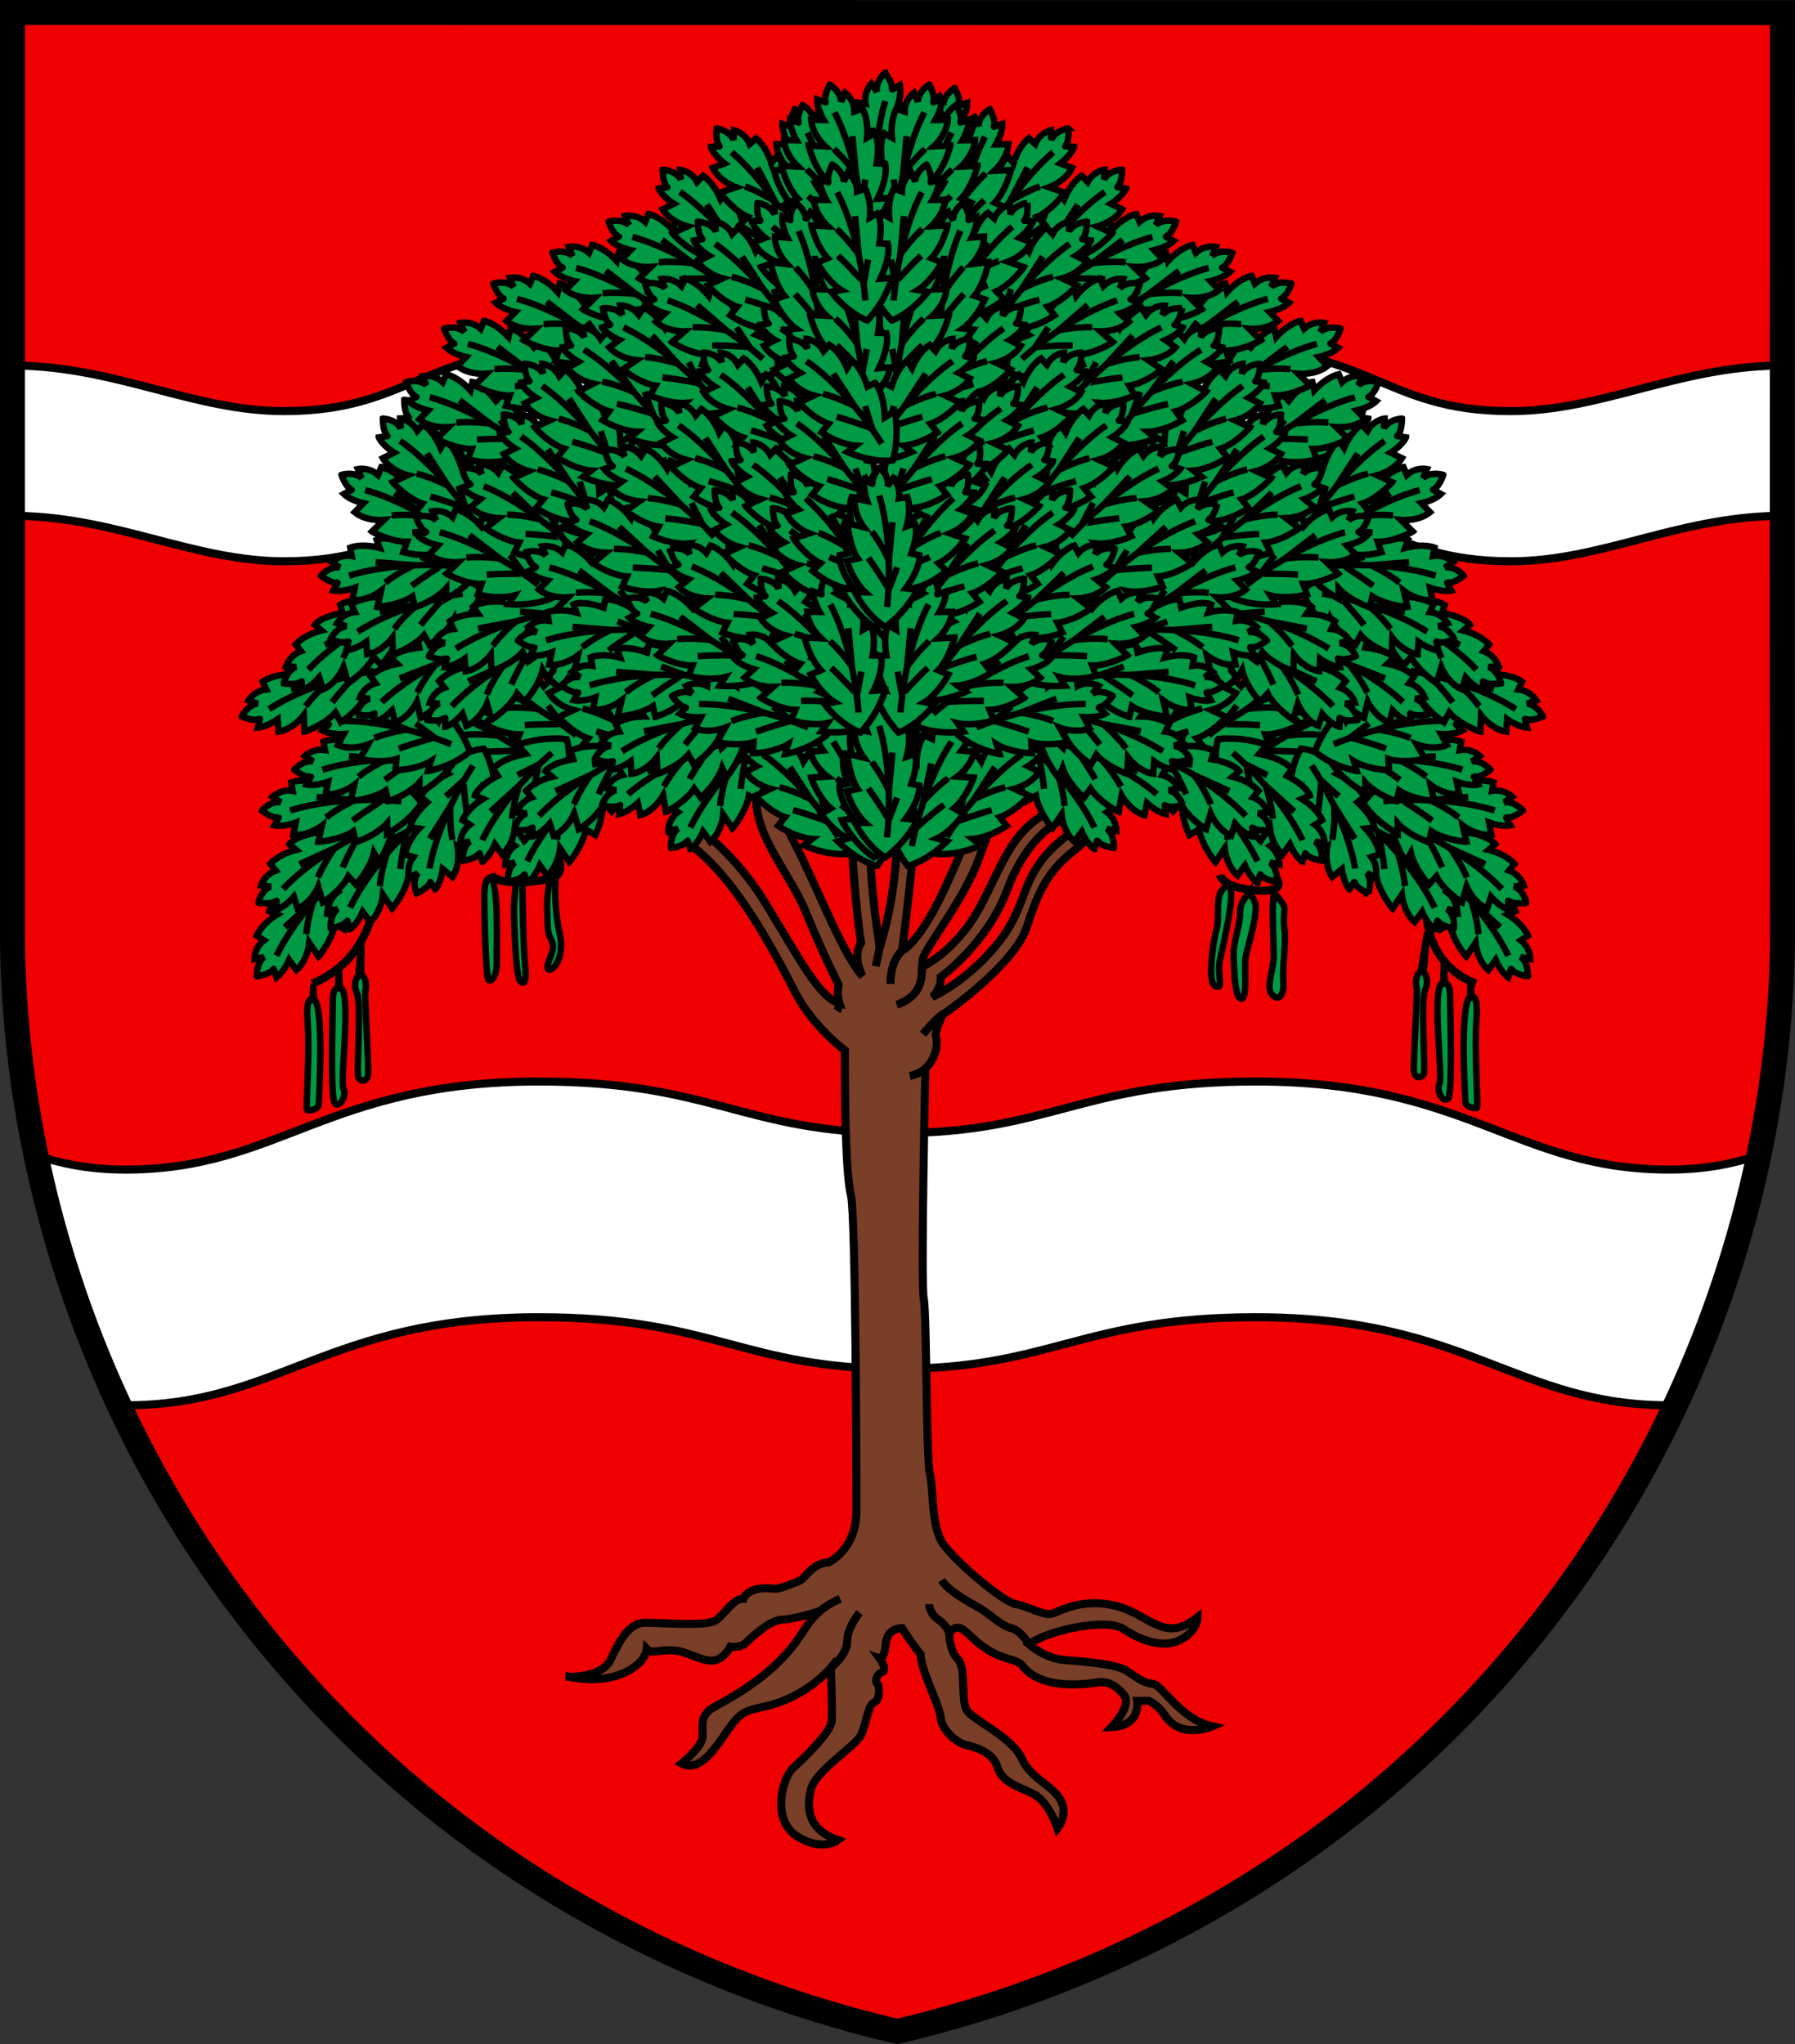
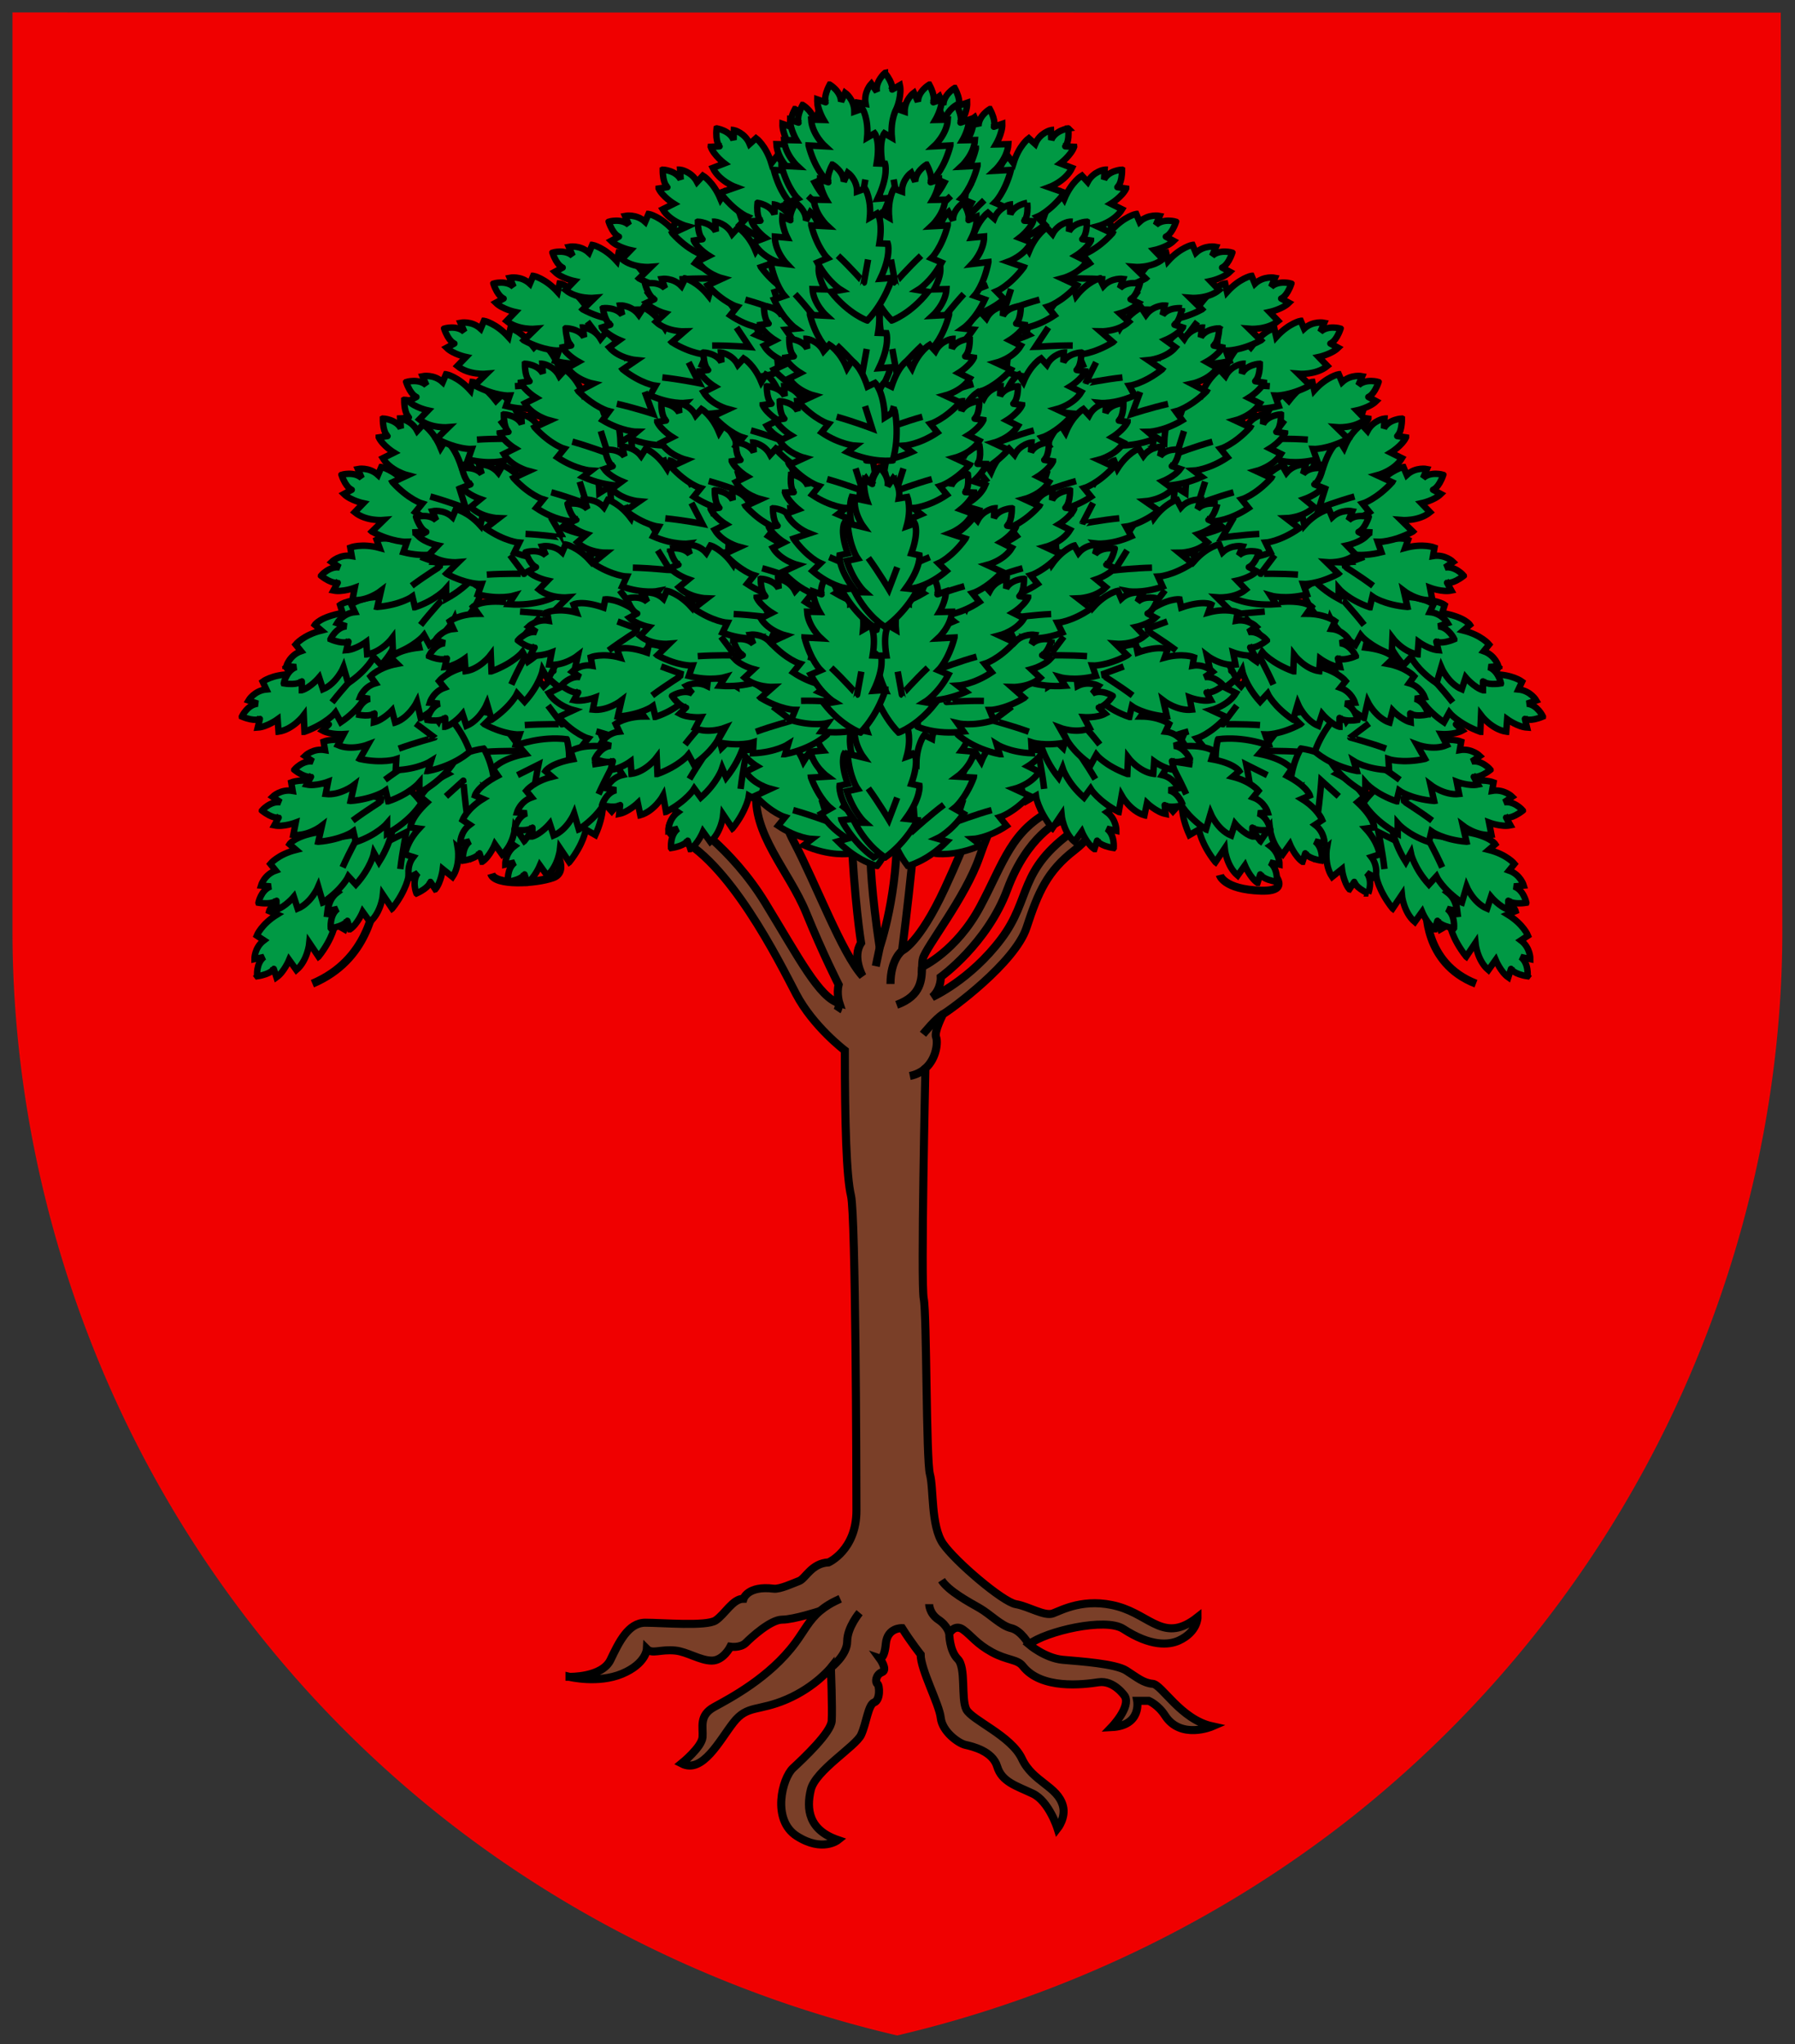
<svg xmlns="http://www.w3.org/2000/svg" xmlns:xlink="http://www.w3.org/1999/xlink" width="720" height="820">
  <rect width="100%" height="100%" fill="#333333" stroke="none" />
  <path fill="#f00000" d="m714.28 5.065.63 367.91c.095 67.743-15.82 135.48-45.258 196.68a455.5 455.5 0 0 1-126.25 158.35c-53.399 42.494-116.81 72.898-183.53 88.505-66.665-15.537-130-45.836-183.36-88.25a454.08 454.08 0 0 1-126.21-158.14c-29.453-61.186-45.3-129.06-45.3-196.88V5l709.29.068" />
-   <path fill="#fff" stroke="#000" stroke-width="3.227" d="M242.36 137.84c-73.43 0-75.418 27.072-128.49 27.072-35.845 0-66.368-17.514-106.6-18.268v60.281c40.23.752 70.752 18.23 106.6 18.23 53.074 0 55.061-27.072 128.49-27.072 60.344 0 64.53 17.902 117.6 17.902 53.075 0 57.225-17.902 117.57-17.902 73.434 0 75.419 27.072 128.49 27.072 35.867 0 66.44-17.496 106.711-18.23v-60.28c-40.27.733-70.841 18.267-106.71 18.267-53.074 0-55.06-27.072-128.49-27.072-60.344 0-64.494 17.865-117.57 17.865-53.075 0-57.26-17.865-117.6-17.865zm-26.232 296c-84.943 0-104.25 35.329-165.65 35.329-15.16 0-25.958-2.494-35.85-5.623 7.2 34.483 18.354 68.142 33.252 100.07.894.018 1.672.103 2.598.103 61.394 0 80.705-35.328 165.65-35.328 69.803 0 82.442 20.678 143.84 20.678 61.394 0 73.998-20.678 143.8-20.678 84.944 0 104.29 35.328 165.68 35.328.885 0 1.626-.081 2.481-.097 14.95-31.956 26.16-65.618 33.398-100.1-9.9 3.137-20.7 5.644-35.879 5.644-61.394 0-80.742-35.328-165.68-35.328-69.803 0-82.407 20.678-143.8 20.678-61.394 0-74.033-20.678-143.84-20.678z" />
  <g transform="translate(95.725 27.959) scale(1.291)">
    <symbol id="a" viewBox="-13.562 -25.224 27.124 50.448">
      <path fill="#094" stroke="#000" stroke-width="2" d="M5.989 24.225s-3.513-2.071-3.513-5.313l-1.261 2.792s-2.881-2.072-2.881-5.854l-2.521.9s-1.981-3.242-1.441-9.006L-7.97 9.096S-9.771 6.844-8.6-.269l-2.611-.09s-1.171-3.604 2.341-10.896l-3.692.27s2.161-7.475 7.744-13.237c0 0 5.764 1.981 11.257 8.915l-3.152.541s4.054 2.431 7.385 8.555L7.52-4.861s3.151 3.063 5.043 10.176l-5.133-.27s4.052 3.691 4.322 8.285l-3.872-.09s2.071 3.512 1.981 6.393l-2.611-.9c0-.003.81 1.619-1.261 5.492z" />
-       <path fill="none" stroke="#000" stroke-width="2" d="m-1.061 8.217-1.088-11.86s3.374 4.788 6.855 7.835" />
-       <path fill="none" stroke="#000" stroke-width="2" d="M-4.216-18.006S-3.237.491 4.489 15.615" />
      <path fill="none" stroke="#000" stroke-width="2" d="m-5.086-5.275 1.306-7.182S.355-7.778 4.272-4.078" />
    </symbol>
    <symbol id="b" viewBox="-18.328 -19.958 36.657 39.917">
      <use xlink:href="#a" width="27.124" height="50.448" x="-13.562" y="-25.224" transform="rotate(-27.822 .385 1.282)" />
    </symbol>
    <symbol id="f" viewBox="-22.485 -15.81 44.971 31.621">
      <use xlink:href="#a" width="27.124" height="50.448" x="-13.562" y="-25.224" transform="rotate(-47.383 .245 .646)" />
    </symbol>
    <symbol id="g" viewBox="-25.082 -12.929 50.162 25.858">
      <use xlink:href="#a" width="27.124" height="50.448" x="-13.562" y="-25.224" transform="rotate(-63.417 .419 .552)" />
    </symbol>
    <symbol id="e" viewBox="-25.791 -12.289 51.581 24.579">
      <use xlink:href="#a" width="27.124" height="50.448" x="-13.562" y="-25.224" transform="rotate(-80.184 .12 .202)" />
    </symbol>
    <symbol id="h" viewBox="-24.597 -14.283 49.195 28.565">
      <use xlink:href="#a" width="27.124" height="50.448" x="-13.562" y="-25.224" transform="rotate(-95.48 -.095 -.16)" />
    </symbol>
    <symbol id="d" viewBox="-22.065 -16.66 44.129 33.32">
      <use xlink:href="#a" width="27.124" height="50.448" x="-13.562" y="-25.224" transform="rotate(250.65 .15 .006)" />
    </symbol>
    <symbol id="c" viewBox="-17.92 -20.144 35.84 40.289">
      <use xlink:href="#a" width="27.124" height="50.448" x="-13.562" y="-25.224" transform="rotate(233.1 .278 .19)" />
    </symbol>
    <g stroke="#000">
      <g stroke-width="2.5">
        <path fill="#7a3f28" d="M102.8 499.38s10.094.24 12.736-5.287c2.643-5.525 5.526-11.533 10.813-11.533s18.984 1.201 21.867-.721c2.883-1.924 5.286-6.729 8.65-6.729 0 0 1.251-4.143 9.371-3.125 1.923.242 6.008-1.682 7.93-2.402s3.845-5.527 9.131-5.768c0 0 8.65-3.842 8.65-16.098s-.238-91.791-1.68-97.799c-1.441-6.006-1.923-22.346-1.923-45.174 0 0-9.851-7.449-15.138-17.541-5.285-10.092-20.877-41.785-37.965-49.26-3.846-1.682 1.441-7.449 1.441-7.449l2.162 2.162s14.178 8.891 24.75 26.191c10.573 17.301 16.82 29.557 23.068 31.238 0 0-.961-2.883-.24-5.768 0 0-4.806-9.371-10.092-22.346-5.287-12.977-17.062-24.752-15.379-38.207l2.883-6.729 7.449 4.326s-5.767 5.285 1.201 18.502c6.969 13.217 14.898 34.602 21.387 41.811 0 0-3.365-6.008-.48-10.332 0 0-2.162-13.217-3.124-35.805l6.968-.48s-3.123 3.365 1.923 37.727c0 0 6.008-17.301 5.286-38.447l6.008-1.682s-.962 14.658-4.326 41.09c0 0 5.287-2.162 13.217-19.223s7.208-18.744 17.541-37.966l8.17.72s-8.087 7.719-14.897 27.395c-4.325 12.494-16.581 27.873-17.542 31.479-.199.746-.243 1.646-.276 2.637 0 0 10.609-4.801 18.059-18.736 7.449-13.938 9.61-23.789 22.827-30.277l1.683 3.844s-9.852 4.326-16.1 21.146-20.665 27.152-20.665 27.152.24 3.605-2.644 6.248c0 0 11.773-5.285 21.386-18.021s5.047-21.387 22.828-33.881l3.845-2.645s4.565 2.404-3.845 8.891c-8.41 6.488-11.294 12.977-14.898 24.029-3.604 11.055-23.788 25.711-25.951 26.914 0 0-2.884 5.525-2.163 7.207.54 1.26.271 6.428-3.328 9.648 0 0-1.478 66.764-.517 71.57.961 4.805.722 50.219 1.923 54.545s.24 16.102 4.085 21.627c3.845 5.527 18.502 18.021 22.587 18.742 4.085.723 8.891 3.846 11.534 2.885s9.852-5.045 20.185-2.162 14.417 11.533 24.75 3.363c0 0 .056 4.521-5.767 7.209-3.124 1.441-8.809 1.934-17.301-3.605-5.527-3.604-24.03.721-29.316 4.807 0 0 5.046 4.324 10.572 4.805s16.34 1.203 19.704 3.365 5.287 3.844 8.17 4.084 8.649 11.055 18.502 13.217c0 0-9.779 4.223-14.657-3.365-2.163-3.363-5.047-4.564-5.047-4.564h-3.604s1.442 7.689-7.93 8.17c0 0 6.008-6.248 4.085-9.611 0 0-3.363-5.049-8.17-4.326-4.807.721-17.801 2.34-23.549-5.047-1.683-2.162-4.807-1.682-9.612-4.324-4.806-2.645-6.248-5.047-8.891-6.969s-4.325 1.201-4.325 1.201.001 5.287 2.644 7.93.96 12.256 2.643 15.619 13.938 8.17 17.302 15.379 11.084 8.463 12.735 14.658c.961 3.604-1.683 6.969-1.683 6.969s-2.642-8.41-7.688-10.814c-5.047-2.402-9.612-3.604-11.054-8.41-1.441-4.805-7.69-6.248-9.853-6.729s-7.207-4.084-7.688-8.41c-.481-4.324-6.248-14.898-6.248-19.703 0 0-2.884-3.605-5.767-8.17 0 0-4.565-.242-5.047 4.805-.48 5.047-1.922 4.566-1.922 4.566s2.643 3.605.721 4.326-2.163 3.123-1.441 3.604c.721.48.961 5.047-.961 5.768-1.923.721-2.403 6.486-4.086 10.092-1.682 3.604-14.177 11.055-15.619 17.061-1.441 6.008-.721 12.496 8.41 15.619 0 0-4.805 3.844-12.734-1.201-7.93-5.047-4.566-18.021-1.202-21.146 3.364-3.123 11.774-11.055 12.015-14.658s-.24-16.58-.24-16.58-4.805 6.008-13.696 9.854c-8.892 3.844-12.255 1.682-16.581 7.209-4.324 5.525-9.611 16.1-16.1 12.734 0 0 6.248-5.045 6.488-8.17.24-3.123-1.201-6.729 3.604-9.371s17.189-9.066 25.231-19.945c2.789-3.773 4.234-6.988 7.627-9.873 0 0-8.107 2.666-11.713 2.666-3.604 0-9.611 5.525-11.293 7.207-1.683 1.684-4.807 1.203-4.807 1.203s-2.162 4.324-5.767 4.324-7.708-2.766-11.294-3.123c-4.806-.48-7.209 1.203-8.891-.48 0 0-.24 4.564-7.689 7.689-7.448 3.12-16.341.958-16.341.958z" />
        <path fill="none" d="M180.6 478.94c1.574-1.338 3.568-2.604 6.31-3.822m-2.88 21.382s5.047-3.844 5.047-8.17c0-4.324 3.844-8.891 3.844-8.891m27.869 6.491s-.481-2.402-3.364-4.324c-2.883-1.924-2.883-4.807-2.883-4.807m3.847-7.449c2.163 3.363 8.41 6.729 11.774 8.65s6.729 5.525 9.852 6.248c3.123.721 5.527 5.047 5.527 5.047M213.38 310.31c-1.208 1.082-2.79 1.943-4.842 2.367m10.332-19.217c-2.163 1.201-6.248 6.248-6.248 6.248m-.282-20.918c-.126 3.797-.081 8.922-7.894 11.779" />
        <path fill="#fff" d="M206.13 273.75s-3.604 2.643-3.604 10.332m-3.356-11.292-1.21 5.77m-11.29 11.53s-.24 1.682-.721 2.402" />
        <path fill="none" d="M58.958 247.58s-13.515 2.252-15.392 7.508-3.004 21.398-20.647 28.906m346.12-23.654s-1.126 17.27 15.392 23.65m-65.692-36.78s10.512 8.258-1.126 7.883-12.764-4.881-12.764-4.881m-207.22-8.632s5.256 7.508 0 9.385-18.02 2.627-19.146-1.127" />
      </g>
-       <path fill="#094" stroke-width="2" d="m23.263 284.13-.34 4.758s-2.153-1.473-1.474 7.252c.681 8.725-.566 26.625-.227 27.078s3.513-.113 3.626-1.586 1.813-31.043-1.473-32.744zm7.931-4.87-.34 6.117s-1.586-.34-1.586 3.852c0 4.193-.906 30.818.68 32.064s3.739-2.605 2.605-4.758c-1.133-2.152 2.719-31.271-1.133-31.271zm6.912-8.05-.906 10.198s-1.927 2.266-.453 5.551c1.473 3.287-.227 24.813.453 26.172s2.945 1.586 3.059-1.359-1.133-24.133-.906-25.266.68-3.738-1.246-5.438v-9.858zM382.75 283.4l.34 4.758s2.153-1.475 1.473 7.25c-.68 8.727.566 26.627.227 27.08s-3.512-.113-3.625-1.586-1.813-31.045 1.473-32.744zm-8.28-5.61.34 6.117s1.586-.34 1.586 3.854c0 4.191.906 30.816-.68 32.063s-3.739-2.605-2.606-4.758c1.134-2.152-2.719-31.271 1.134-31.271zm-5.2-9.73-1.076 12.303s1.927 2.266.453 5.551c-1.473 3.285.227 24.813-.453 26.172s-2.945 1.586-3.059-1.359 1.133-24.133.906-25.266-.681-3.738 1.246-5.438zM77.929 251.11s-1.605 0-1.605 5.887.535 24.615 1.204 25.686 2.81-.67 2.676-5.619.802-25.552-2.275-25.954zm8.294 1.34s-.668 4.816-.668 8.695c0 3.881.535 20.469 1.873 21.941 1.338 1.471 2.141.266 1.605-4.549-.535-4.816-.938-21.807-.803-25.82zm10.57-1.07s-1.205 5.619-.938 9.766c.268 4.148-.267 6.422 1.338 9.365s-1.471 6.422-1.203 8.563 5.752-1.74 3.745-10.703-1.204-17.793-1.204-17.793zm210.867 1.93s-2.352.807-3.023 3.561c-.672 2.756-.067 8.264-.807 10.414s-3.158 16.195-.403 17.471c2.755 1.277.672-3.426 1.344-7.391s5.375-21.906 2.889-24.055zm6.45 2.15-1.411 1.947s-1.679 1.613-1.545 4.703c.134 3.092-2.149 9.004-2.016 12.902.134 3.896.269 13.639 2.352 13.639s.873-9.809 1.344-12.699c.471-2.889 3.381-11.689 3.158-16.125-.068-1.344-1.882-4.367-1.882-4.367zm7.53.13s-.269 3.156-.336 4.703c-.067 1.545.201 10.885.336 14.715s-2.486 9.877-.739 12.162c1.747 2.283 4.031 1.275 3.695-3.965-.336-5.242.94-11.826.336-16.193s.47-5.98-.336-7.459-2.956-3.963-2.956-3.963z" />
    </g>
    <g fill="#094">
      <use xlink:href="#a" width="27.124" height="50.448" x="-13.562" y="-25.224" transform="matrix(1 0 0 -1 199.33 177.11)" />
      <use xlink:href="#a" width="27.124" height="50.448" x="-13.562" y="-25.224" transform="matrix(1 0 0 -1 211.54 207.02)" />
      <use xlink:href="#b" width="36.657" height="39.917" x="-18.328" y="-19.958" transform="matrix(1 0 0 -1 232.6 210.39)" />
      <use xlink:href="#b" width="36.657" height="39.917" x="-18.328" y="-19.958" transform="matrix(1 0 0 -1 288.62 133.31)" />
      <use xlink:href="#b" width="36.657" height="39.917" x="-18.328" y="-19.958" transform="matrix(1 0 0 -1 276.82 118.57)" />
      <use xlink:href="#a" width="27.124" height="50.448" x="-13.562" y="-25.224" transform="matrix(1 0 0 -1 238.92 97.091)" />
      <use xlink:href="#b" width="36.657" height="39.917" x="-18.328" y="-19.958" transform="matrix(1 0 0 -1 333.68 121.52)" />
      <use xlink:href="#a" width="27.124" height="50.448" x="-13.562" y="-25.224" transform="rotate(180 100.93 88.557)" />
      <use xlink:href="#a" width="27.124" height="50.448" x="-13.562" y="-25.224" transform="rotate(180 94.82 103.51)" />
      <use xlink:href="#b" width="36.657" height="39.917" x="-18.328" y="-19.958" transform="rotate(180 84.291 105.19)" />
      <use xlink:href="#b" width="36.657" height="39.917" x="-18.328" y="-19.958" transform="rotate(180 56.282 66.656)" />
      <use xlink:href="#b" width="36.657" height="39.917" x="-18.328" y="-19.958" transform="rotate(180 62.179 59.285)" />
      <use xlink:href="#a" width="27.124" height="50.448" x="-13.562" y="-25.224" transform="rotate(180 81.132 48.545)" />
      <use xlink:href="#b" width="36.657" height="39.917" x="-18.328" y="-19.958" transform="rotate(180 33.75 60.759)" />
      <use xlink:href="#a" width="27.124" height="50.448" x="-13.562" y="-25.224" transform="scale(-1 1) rotate(53.101 -454.87 -253.76)" />
      <use xlink:href="#c" width="35.84" height="40.289" x="-17.92" y="-20.144" transform="matrix(1 0 0 -1 361.54 247.94)" />
      <use xlink:href="#d" width="44.129" height="33.32" x="-22.065" y="-16.66" transform="matrix(1 0 0 -1 379.02 245.32)" />
      <use xlink:href="#e" width="51.581" height="24.579" x="-25.791" y="-12.289" transform="matrix(1 0 0 -1 374.21 228.71)" />
      <use xlink:href="#f" width="44.971" height="31.621" x="-22.485" y="-15.81" transform="matrix(1 0 0 -1 330.08 206.43)" />
      <use xlink:href="#f" width="44.971" height="31.621" x="-22.485" y="-15.81" transform="matrix(1 0 0 -1 317.85 198.13)" />
      <use xlink:href="#b" width="36.657" height="39.917" x="-18.328" y="-19.958" transform="matrix(1 0 0 -1 293.81 200.31)" />
      <use xlink:href="#c" width="35.84" height="40.289" x="-17.92" y="-20.144" transform="scale(1 -1) rotate(-15.616 -681.17 -1358.5)" />
      <use xlink:href="#c" width="35.84" height="40.289" x="-17.92" y="-20.144" transform="matrix(1 0 0 -1 306.49 233.52)" />
      <use xlink:href="#c" width="35.84" height="40.289" x="-17.92" y="-20.144" transform="matrix(1 0 0 -1 320.47 226.97)" />
      <use xlink:href="#d" width="44.129" height="33.32" x="-22.065" y="-16.66" transform="matrix(1 0 0 -1 299.49 222.6)" />
      <use xlink:href="#e" width="51.581" height="24.579" x="-25.791" y="-12.289" transform="matrix(1 0 0 -1 364.16 216.04)" />
      <use xlink:href="#g" width="50.162" height="25.858" x="-25.082" y="-12.929" transform="matrix(1 0 0 -1 358.48 205.99)" />
      <use xlink:href="#h" width="49.195" height="28.565" x="-24.597" y="-14.283" transform="matrix(1 0 0 -1 381.64 192.45)" />
      <use xlink:href="#d" width="44.129" height="33.32" x="-22.065" y="-16.66" transform="matrix(1 0 0 -1 371.15 177.16)" />
      <use xlink:href="#h" width="49.195" height="28.565" x="-24.597" y="-14.283" transform="scale(1 -1) rotate(-10.433 -853.56 -1999.5)" />
      <use xlink:href="#h" width="49.195" height="28.565" x="-24.597" y="-14.283" transform="matrix(1 0 0 -1 354.11 168.42)" />
      <use xlink:href="#e" width="51.581" height="24.579" x="-25.791" y="-12.289" transform="matrix(1 0 0 -1 355.86 155.75)" />
      <use xlink:href="#f" width="44.971" height="31.621" x="-22.485" y="-15.81" transform="matrix(1 0 0 -1 352.8 138.27)" />
      <use xlink:href="#b" width="36.657" height="39.917" x="-18.328" y="-19.958" transform="matrix(1 0 0 -1 345.37 127.35)" />
      <use xlink:href="#f" width="44.971" height="31.621" x="-22.485" y="-15.81" transform="matrix(1 0 0 -1 332.7 109.43)" />
      <use xlink:href="#f" width="44.971" height="31.621" x="-22.485" y="-15.81" transform="matrix(1 0 0 -1 320.9 92.829)" />
      <use xlink:href="#f" width="44.971" height="31.621" x="-22.485" y="-15.81" transform="matrix(1 0 0 -1 305.61 78.847)" />
      <use xlink:href="#f" width="44.971" height="31.621" x="-22.485" y="-15.81" transform="matrix(1 0 0 -1 287.26 69.234)" />
      <use xlink:href="#f" width="44.971" height="31.621" x="-22.485" y="-15.81" transform="matrix(1 0 0 -1 269.78 59.622)" />
      <use xlink:href="#b" width="36.657" height="39.917" x="-18.328" y="-19.958" transform="matrix(1 0 0 -1 258.42 50.01)" />
      <use xlink:href="#b" width="36.657" height="39.917" x="-18.328" y="-19.958" transform="scale(1 -1) rotate(5.463 526.84 2533.4)" />
      <use xlink:href="#a" width="27.124" height="50.448" x="-13.562" y="-25.224" transform="matrix(1 0 0 -1 227.4 36.465)" />
      <use xlink:href="#a" width="27.124" height="50.448" x="-13.562" y="-25.224" transform="matrix(1 0 0 -1 216.48 29.911)" />
      <use xlink:href="#d" width="44.129" height="33.32" x="-22.065" y="-16.66" transform="matrix(1 0 0 -1 326.58 188.52)" />
      <use xlink:href="#h" width="49.195" height="28.565" x="-24.597" y="-14.283" transform="matrix(1 0 0 -1 323.53 173.66)" />
      <use xlink:href="#f" width="44.971" height="31.621" x="-22.485" y="-15.81" transform="matrix(1 0 0 -1 329.64 151.38)" />
      <use xlink:href="#f" width="44.971" height="31.621" x="-22.485" y="-15.81" transform="scale(1 -1) rotate(6.84 1319 2582.6)" />
      <use xlink:href="#b" width="36.657" height="39.917" x="-18.328" y="-19.958" transform="matrix(1 0 0 -1 307.8 126.04)" />
      <use xlink:href="#b" width="36.657" height="39.917" x="-18.328" y="-19.958" transform="matrix(1 0 0 -1 301.24 110.31)" />
      <use xlink:href="#b" width="36.657" height="39.917" x="-18.328" y="-19.958" transform="scale(1 -1) rotate(-2.78 -1886.1 -5977.7)" />
      <use xlink:href="#b" width="36.657" height="39.917" x="-18.328" y="-19.958" transform="scale(1 -1) rotate(-9.352 -414.36 -1721)" />
      <use xlink:href="#f" width="44.971" height="31.621" x="-22.485" y="-15.81" transform="scale(1 -1) rotate(3.486 1446.8 4220.8)" />
      <use xlink:href="#b" width="36.657" height="39.917" x="-18.328" y="-19.958" transform="matrix(1 0 0 -1 247.5 66.176)" />
      <use xlink:href="#b" width="36.657" height="39.917" x="-18.328" y="-19.958" transform="scale(1 -1) rotate(5.624 744.61 2319.5)" />
      <use xlink:href="#a" width="27.124" height="50.448" x="-13.562" y="-25.224" transform="matrix(1 0 0 -1 216.04 57.438)" />
      <use xlink:href="#f" width="44.971" height="31.621" x="-22.485" y="-15.81" transform="matrix(1 0 0 -1 295.56 162.3)" />
      <use xlink:href="#f" width="44.971" height="31.621" x="-22.485" y="-15.81" transform="scale(1 -1) rotate(5.164 1796.2 3072)" />
      <use xlink:href="#f" width="44.971" height="31.621" x="-22.485" y="-15.81" transform="scale(1 -1) rotate(9.61 932.8 1558)" />
      <use xlink:href="#b" width="36.657" height="39.917" x="-18.328" y="-19.958" transform="matrix(1 0 0 -1 258.86 122.54)" />
      <use xlink:href="#b" width="36.657" height="39.917" x="-18.328" y="-19.958" transform="matrix(1 0 0 -1 245.75 106.81)" />
      <use xlink:href="#b" width="36.657" height="39.917" x="-18.328" y="-19.958" transform="matrix(1 0 0 -1 226.96 92.392)" />
      <use xlink:href="#c" width="35.84" height="40.289" x="-17.92" y="-20.144" transform="matrix(1 0 0 -1 255.8 223.03)" />
      <use xlink:href="#b" width="36.657" height="39.917" x="-18.328" y="-19.958" transform="matrix(1 0 0 -1 232.64 224.78)" />
      <use xlink:href="#a" width="27.124" height="50.448" x="-13.562" y="-25.224" transform="matrix(.994 .11 .11 -.994 215.33 223.86)" />
      <use xlink:href="#e" width="51.581" height="24.579" x="-25.791" y="-12.289" transform="matrix(1 0 0 -1 294.69 175.84)" />
      <use xlink:href="#h" width="49.195" height="28.565" x="-24.597" y="-14.283" transform="matrix(.991 .133 .133 -.991 271.1 216.92)" />
      <use xlink:href="#h" width="49.195" height="28.565" x="-24.597" y="-14.283" transform="matrix(1 0 0 -1 271.97 205.56)" />
      <use xlink:href="#e" width="51.581" height="24.579" x="-25.791" y="-12.289" transform="matrix(1 0 0 -1 281.14 189.83)" />
      <use xlink:href="#g" width="50.162" height="25.858" x="-25.082" y="-12.929" transform="matrix(1 0 0 -1 247.5 200.75)" />
      <use xlink:href="#f" width="44.971" height="31.621" x="-22.485" y="-15.81" transform="matrix(1 0 0 -1 264.1 176.72)" />
      <use xlink:href="#f" width="44.971" height="31.621" x="-22.485" y="-15.81" transform="scale(1 -1) rotate(6.696 1524.5 2074.7)" />
      <use xlink:href="#b" width="36.657" height="39.917" x="-18.328" y="-19.958" transform="matrix(1 0 0 -1 242.26 149.63)" />
      <use xlink:href="#b" width="36.657" height="39.917" x="-18.328" y="-19.958" transform="matrix(1 0 0 -1 235.7 134.77)" />
      <use xlink:href="#b" width="36.657" height="39.917" x="-18.328" y="-19.958" transform="matrix(1 0 0 -1 226.09 117.3)" />
      <use xlink:href="#f" width="44.971" height="31.621" x="-22.485" y="-15.81" transform="scale(1 -1) rotate(2.935 3835.9 4428.3)" />
      <use xlink:href="#b" width="36.657" height="39.917" x="-18.328" y="-19.958" transform="matrix(1 0 0 -1 227.97 177.11)" />
      <use xlink:href="#b" width="36.657" height="39.917" x="-18.328" y="-19.958" transform="matrix(1 0 0 -1 224.18 155.21)" />
      <use xlink:href="#b" width="36.657" height="39.917" x="-18.328" y="-19.958" transform="scale(1 -1) rotate(8.21 1069.5 1443)" />
      <use xlink:href="#a" width="27.124" height="50.448" x="-13.562" y="-25.224" transform="rotate(53.101 -251.75 152.73)" />
      <use xlink:href="#c" width="35.84" height="40.289" x="-17.92" y="-20.144" transform="rotate(180 22.348 123.97)" />
      <use xlink:href="#d" width="44.129" height="33.32" x="-22.065" y="-16.66" transform="rotate(180 13.61 122.66)" />
      <use xlink:href="#e" width="51.581" height="24.579" x="-25.791" y="-12.289" transform="rotate(180 16.012 114.36)" />
      <use xlink:href="#f" width="44.971" height="31.621" x="-22.485" y="-15.81" transform="rotate(180 38.077 103.22)" />
      <use xlink:href="#f" width="44.971" height="31.621" x="-22.485" y="-15.81" transform="rotate(180 44.195 99.064)" />
      <use xlink:href="#b" width="36.657" height="39.917" x="-18.328" y="-19.958" transform="rotate(180 56.21 100.16)" />
      <use xlink:href="#c" width="35.84" height="40.289" x="-17.92" y="-20.144" transform="rotate(164.39 16.823 121.26)" />
      <use xlink:href="#c" width="35.84" height="40.289" x="-17.92" y="-20.144" transform="rotate(180 49.874 116.76)" />
      <use xlink:href="#c" width="35.84" height="40.289" x="-17.92" y="-20.144" transform="rotate(180 42.884 113.48)" />
      <use xlink:href="#d" width="44.129" height="33.32" x="-22.065" y="-16.66" transform="rotate(180 53.37 111.3)" />
      <use xlink:href="#e" width="51.581" height="24.579" x="-25.791" y="-12.289" transform="rotate(180 21.037 108.02)" />
      <use xlink:href="#g" width="50.162" height="25.858" x="-25.082" y="-12.929" transform="rotate(180 23.877 103)" />
      <use xlink:href="#h" width="49.195" height="28.565" x="-24.597" y="-14.283" transform="rotate(180 12.299 96.224)" />
      <use xlink:href="#d" width="44.129" height="33.32" x="-22.065" y="-16.66" transform="rotate(180 17.542 88.578)" />
      <use xlink:href="#h" width="49.195" height="28.565" x="-24.597" y="-14.283" transform="rotate(169.57 20.554 96.474)" />
      <use xlink:href="#h" width="49.195" height="28.565" x="-24.597" y="-14.283" transform="rotate(180 26.062 84.209)" />
      <use xlink:href="#e" width="51.581" height="24.579" x="-25.791" y="-12.289" transform="rotate(180 25.188 77.874)" />
      <use xlink:href="#f" width="44.971" height="31.621" x="-22.485" y="-15.81" transform="rotate(180 26.717 69.134)" />
      <use xlink:href="#b" width="36.657" height="39.917" x="-18.328" y="-19.958" transform="rotate(180 30.431 63.673)" />
      <use xlink:href="#f" width="44.971" height="31.621" x="-22.485" y="-15.81" transform="rotate(180 36.766 54.716)" />
      <use xlink:href="#f" width="44.971" height="31.621" x="-22.485" y="-15.81" transform="rotate(180 42.665 46.415)" />
      <use xlink:href="#f" width="44.971" height="31.621" x="-22.485" y="-15.81" transform="rotate(180 50.312 39.424)" />
      <use xlink:href="#f" width="44.971" height="31.621" x="-22.485" y="-15.81" transform="rotate(180 59.488 34.617)" />
      <use xlink:href="#f" width="44.971" height="31.621" x="-22.485" y="-15.81" transform="rotate(180 68.226 29.811)" />
      <use xlink:href="#b" width="36.657" height="39.917" x="-18.328" y="-19.958" transform="rotate(180 73.906 25.005)" />
      <use xlink:href="#b" width="36.657" height="39.917" x="-18.328" y="-19.958" transform="rotate(185.46 82.261 15.445)" />
      <use xlink:href="#a" width="27.124" height="50.448" x="-13.562" y="-25.224" transform="rotate(180 89.417 18.232)" />
      <use xlink:href="#a" width="27.124" height="50.448" x="-13.562" y="-25.224" transform="rotate(180 94.878 14.956)" />
      <use xlink:href="#d" width="44.129" height="33.32" x="-22.065" y="-16.66" transform="rotate(180 39.825 94.258)" />
      <use xlink:href="#h" width="49.195" height="28.565" x="-24.597" y="-14.283" transform="rotate(180 41.355 86.831)" />
      <use xlink:href="#f" width="44.971" height="31.621" x="-22.485" y="-15.81" transform="rotate(180 38.296 75.689)" />
      <use xlink:href="#f" width="44.971" height="31.621" x="-22.485" y="-15.81" transform="rotate(186.83 48.776 66.687)" />
      <use xlink:href="#b" width="36.657" height="39.917" x="-18.328" y="-19.958" transform="rotate(180 49.22 63.018)" />
      <use xlink:href="#b" width="36.657" height="39.917" x="-18.328" y="-19.958" transform="rotate(180 52.496 55.153)" />
      <use xlink:href="#b" width="36.657" height="39.917" x="-18.328" y="-19.958" transform="rotate(177.19 58.076 50.693)" />
      <use xlink:href="#b" width="36.657" height="39.917" x="-18.328" y="-19.958" transform="rotate(170.64 62.351 50.505)" />
      <use xlink:href="#f" width="44.971" height="31.621" x="-22.485" y="-15.81" transform="rotate(183.49 74.695 37.846)" />
      <use xlink:href="#b" width="36.657" height="39.917" x="-18.328" y="-19.958" transform="rotate(180 79.367 33.088)" />
      <use xlink:href="#b" width="36.657" height="39.917" x="-18.328" y="-19.958" transform="rotate(185.62 89.187 26.597)" />
      <use xlink:href="#a" width="27.124" height="50.448" x="-13.562" y="-25.224" transform="rotate(180 95.096 28.719)" />
      <use xlink:href="#f" width="44.971" height="31.621" x="-22.485" y="-15.81" transform="rotate(180 55.336 81.15)" />
      <use xlink:href="#f" width="44.971" height="31.621" x="-22.485" y="-15.81" transform="matrix(-.996 -.09 .09 -.996 122.47 149.19)" />
      <use xlink:href="#f" width="44.971" height="31.621" x="-22.485" y="-15.81" transform="rotate(189.6 72.108 61.358)" />
      <use xlink:href="#b" width="36.657" height="39.917" x="-18.328" y="-19.958" transform="rotate(180 73.688 61.27)" />
      <use xlink:href="#b" width="36.657" height="39.917" x="-18.328" y="-19.958" transform="rotate(180 80.241 53.405)" />
      <use xlink:href="#b" width="36.657" height="39.917" x="-18.328" y="-19.958" transform="rotate(180 89.636 46.196)" />
      <use xlink:href="#c" width="35.84" height="40.289" x="-17.92" y="-20.144" transform="rotate(180 75.216 111.52)" />
      <use xlink:href="#b" width="36.657" height="39.917" x="-18.328" y="-19.958" transform="rotate(180 86.795 112.39)" />
      <use xlink:href="#a" width="27.124" height="50.448" x="-13.562" y="-25.224" transform="matrix(-.994 .11 -.11 -.994 190.9 223.86)" />
      <use xlink:href="#e" width="51.581" height="24.579" x="-25.791" y="-12.289" transform="rotate(180 55.773 87.922)" />
      <use xlink:href="#h" width="49.195" height="28.565" x="-24.597" y="-14.283" transform="rotate(172.36 60.329 112.96)" />
      <use xlink:href="#h" width="49.195" height="28.565" x="-24.597" y="-14.283" transform="rotate(180 67.134 102.78)" />
      <use xlink:href="#e" width="51.581" height="24.579" x="-25.791" y="-12.289" transform="rotate(180 62.545 94.914)" />
      <use xlink:href="#g" width="50.162" height="25.858" x="-25.082" y="-12.929" transform="rotate(180 79.367 100.38)" />
      <use xlink:href="#f" width="44.971" height="31.621" x="-22.485" y="-15.81" transform="rotate(180 71.066 88.36)" />
      <use xlink:href="#f" width="44.971" height="31.621" x="-22.485" y="-15.81" transform="rotate(186.69 81.75 77.302)" />
      <use xlink:href="#b" width="36.657" height="39.917" x="-18.328" y="-19.958" transform="rotate(180 81.989 74.815)" />
      <use xlink:href="#b" width="36.657" height="39.917" x="-18.328" y="-19.958" transform="rotate(180 85.266 67.387)" />
      <use xlink:href="#b" width="36.657" height="39.917" x="-18.328" y="-19.958" transform="rotate(180 90.072 58.648)" />
      <use xlink:href="#f" width="44.971" height="31.621" x="-22.485" y="-15.81" transform="rotate(182.92 89.68 93.06)" />
      <use xlink:href="#b" width="36.657" height="39.917" x="-18.328" y="-19.958" transform="rotate(180 89.134 88.557)" />
      <use xlink:href="#b" width="36.657" height="39.917" x="-18.328" y="-19.958" transform="rotate(180 91.03 77.606)" />
      <use xlink:href="#b" width="36.657" height="39.917" x="-18.328" y="-19.958" transform="rotate(188.21 99.565 62.18)" />
      <use xlink:href="#a" width="27.124" height="50.448" x="-13.562" y="-25.224" transform="scale(1 -1) rotate(10.545 240.06 1067.1)" />
      <use xlink:href="#a" width="27.124" height="50.448" x="-13.562" y="-25.224" transform="matrix(1 0 0 -1 217.02 35.177)" />
      <use xlink:href="#a" width="27.124" height="50.448" x="-13.562" y="-25.224" transform="rotate(180 90.608 17.589)" />
      <use xlink:href="#a" width="27.124" height="50.448" x="-13.562" y="-25.224" transform="scale(1 -1) rotate(10.545 1291.2 960.84)" />
      <use xlink:href="#a" width="27.124" height="50.448" x="-13.562" y="-25.224" transform="rotate(190.55 110.45 100.78)" />
      <use xlink:href="#a" width="27.124" height="50.448" x="-13.562" y="-25.224" transform="scale(1 -1) rotate(3.87 1085.9 3234.6)" />
      <use xlink:href="#a" width="27.124" height="50.448" x="-13.562" y="-25.224" transform="rotate(183.89 89.83 29.965)" />
      <use xlink:href="#a" width="27.124" height="50.448" x="-13.562" y="-25.224" transform="matrix(1 0 0 -1 209.86 181.75)" />
      <use xlink:href="#a" width="27.124" height="50.448" x="-13.562" y="-25.224" transform="rotate(180 94.188 90.874)" />
      <use xlink:href="#b" width="36.657" height="39.917" x="-18.328" y="-19.958" transform="scale(1 -1) rotate(6.592 1377.2 1774.4)" />
      <use xlink:href="#b" width="36.657" height="39.917" x="-18.328" y="-19.958" transform="rotate(186.59 96.93 67.845)" />
      <use xlink:href="#a" width="27.124" height="50.448" x="-13.562" y="-25.224" transform="matrix(1 0 0 -1 208.17 81.507)" />
      <use xlink:href="#a" width="27.124" height="50.448" x="-13.562" y="-25.224" transform="rotate(180 95.03 40.753)" />
      <use xlink:href="#a" width="27.124" height="50.448" x="-13.562" y="-25.224" transform="matrix(1 0 0 -1 208.59 28.859)" />
      <use xlink:href="#a" width="27.124" height="50.448" x="-13.562" y="-25.224" transform="rotate(180 94.82 14.43)" />
      <use xlink:href="#a" width="27.124" height="50.448" x="-13.562" y="-25.224" transform="matrix(1 0 0 -1 207.75 53.709)" />
      <use xlink:href="#a" width="27.124" height="50.448" x="-13.562" y="-25.224" transform="rotate(180 95.24 26.854)" />
      <use xlink:href="#b" width="36.657" height="39.917" x="-18.328" y="-19.958" transform="matrix(1 0 0 -1 214.07 121.94)" />
      <use xlink:href="#b" width="36.657" height="39.917" x="-18.328" y="-19.958" transform="rotate(180 92.082 60.97)" />
      <use xlink:href="#a" width="27.124" height="50.448" x="-13.562" y="-25.224" transform="scale(1 -1) rotate(10.545 903.28 996.64)" />
      <use xlink:href="#a" width="27.124" height="50.448" x="-13.562" y="-25.224" transform="rotate(190.55 107.15 64.98)" />
      <use xlink:href="#b" width="36.657" height="39.917" x="-18.328" y="-19.958" transform="matrix(1 0 0 -1 211.12 102.57)" />
    </g>
    <use xlink:href="#b" width="36.657" height="39.917" x="-18.328" y="-19.958" fill="#fb9" transform="rotate(180 93.556 51.283)" />
  </g>
-   <path fill="none" stroke="#000" stroke-width="10" d="M715 372.23c.095 67.607-15.822 135.21-45.264 196.28a454.708 454.708 0 0 1-126.27 158.03c-53.407 42.409-116.83 72.752-183.56 88.328-66.674-15.506-130.02-45.744-183.39-88.072a453.34 453.34 0 0 1-126.23-157.82C20.829 507.913 4.98 440.176 4.98 372.496V4.996l709.99.068s-.184 245.07.025 367.17z" />
</svg>